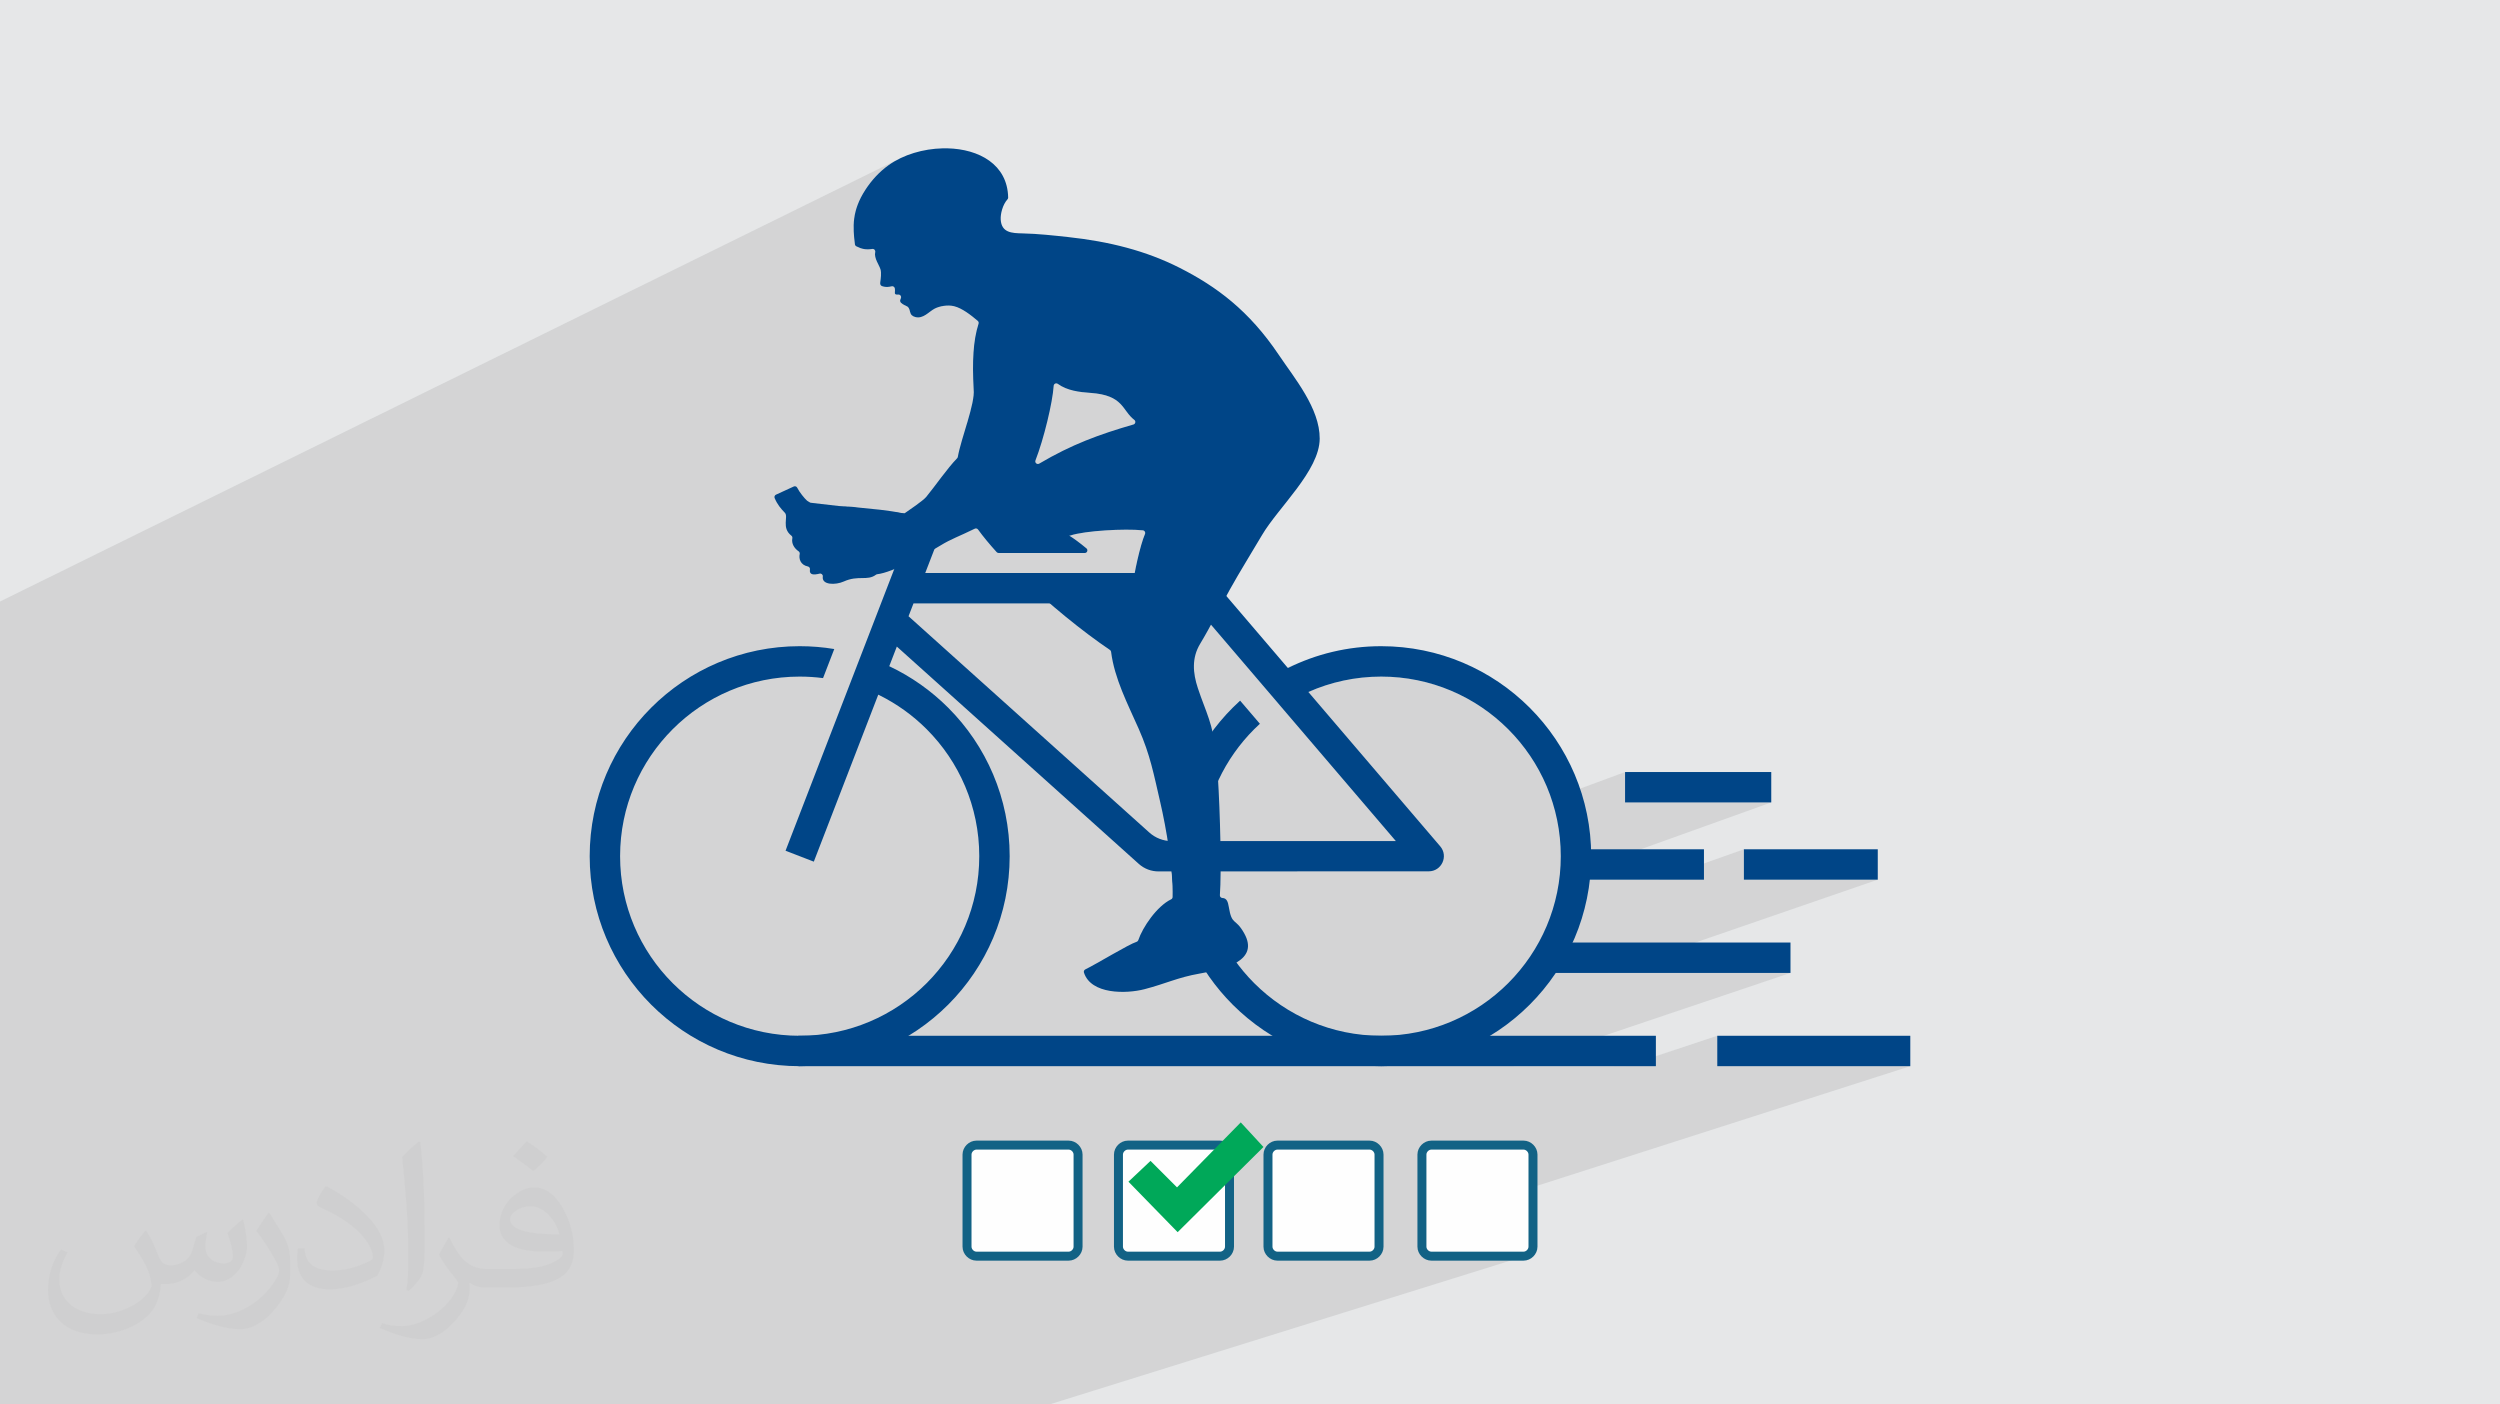
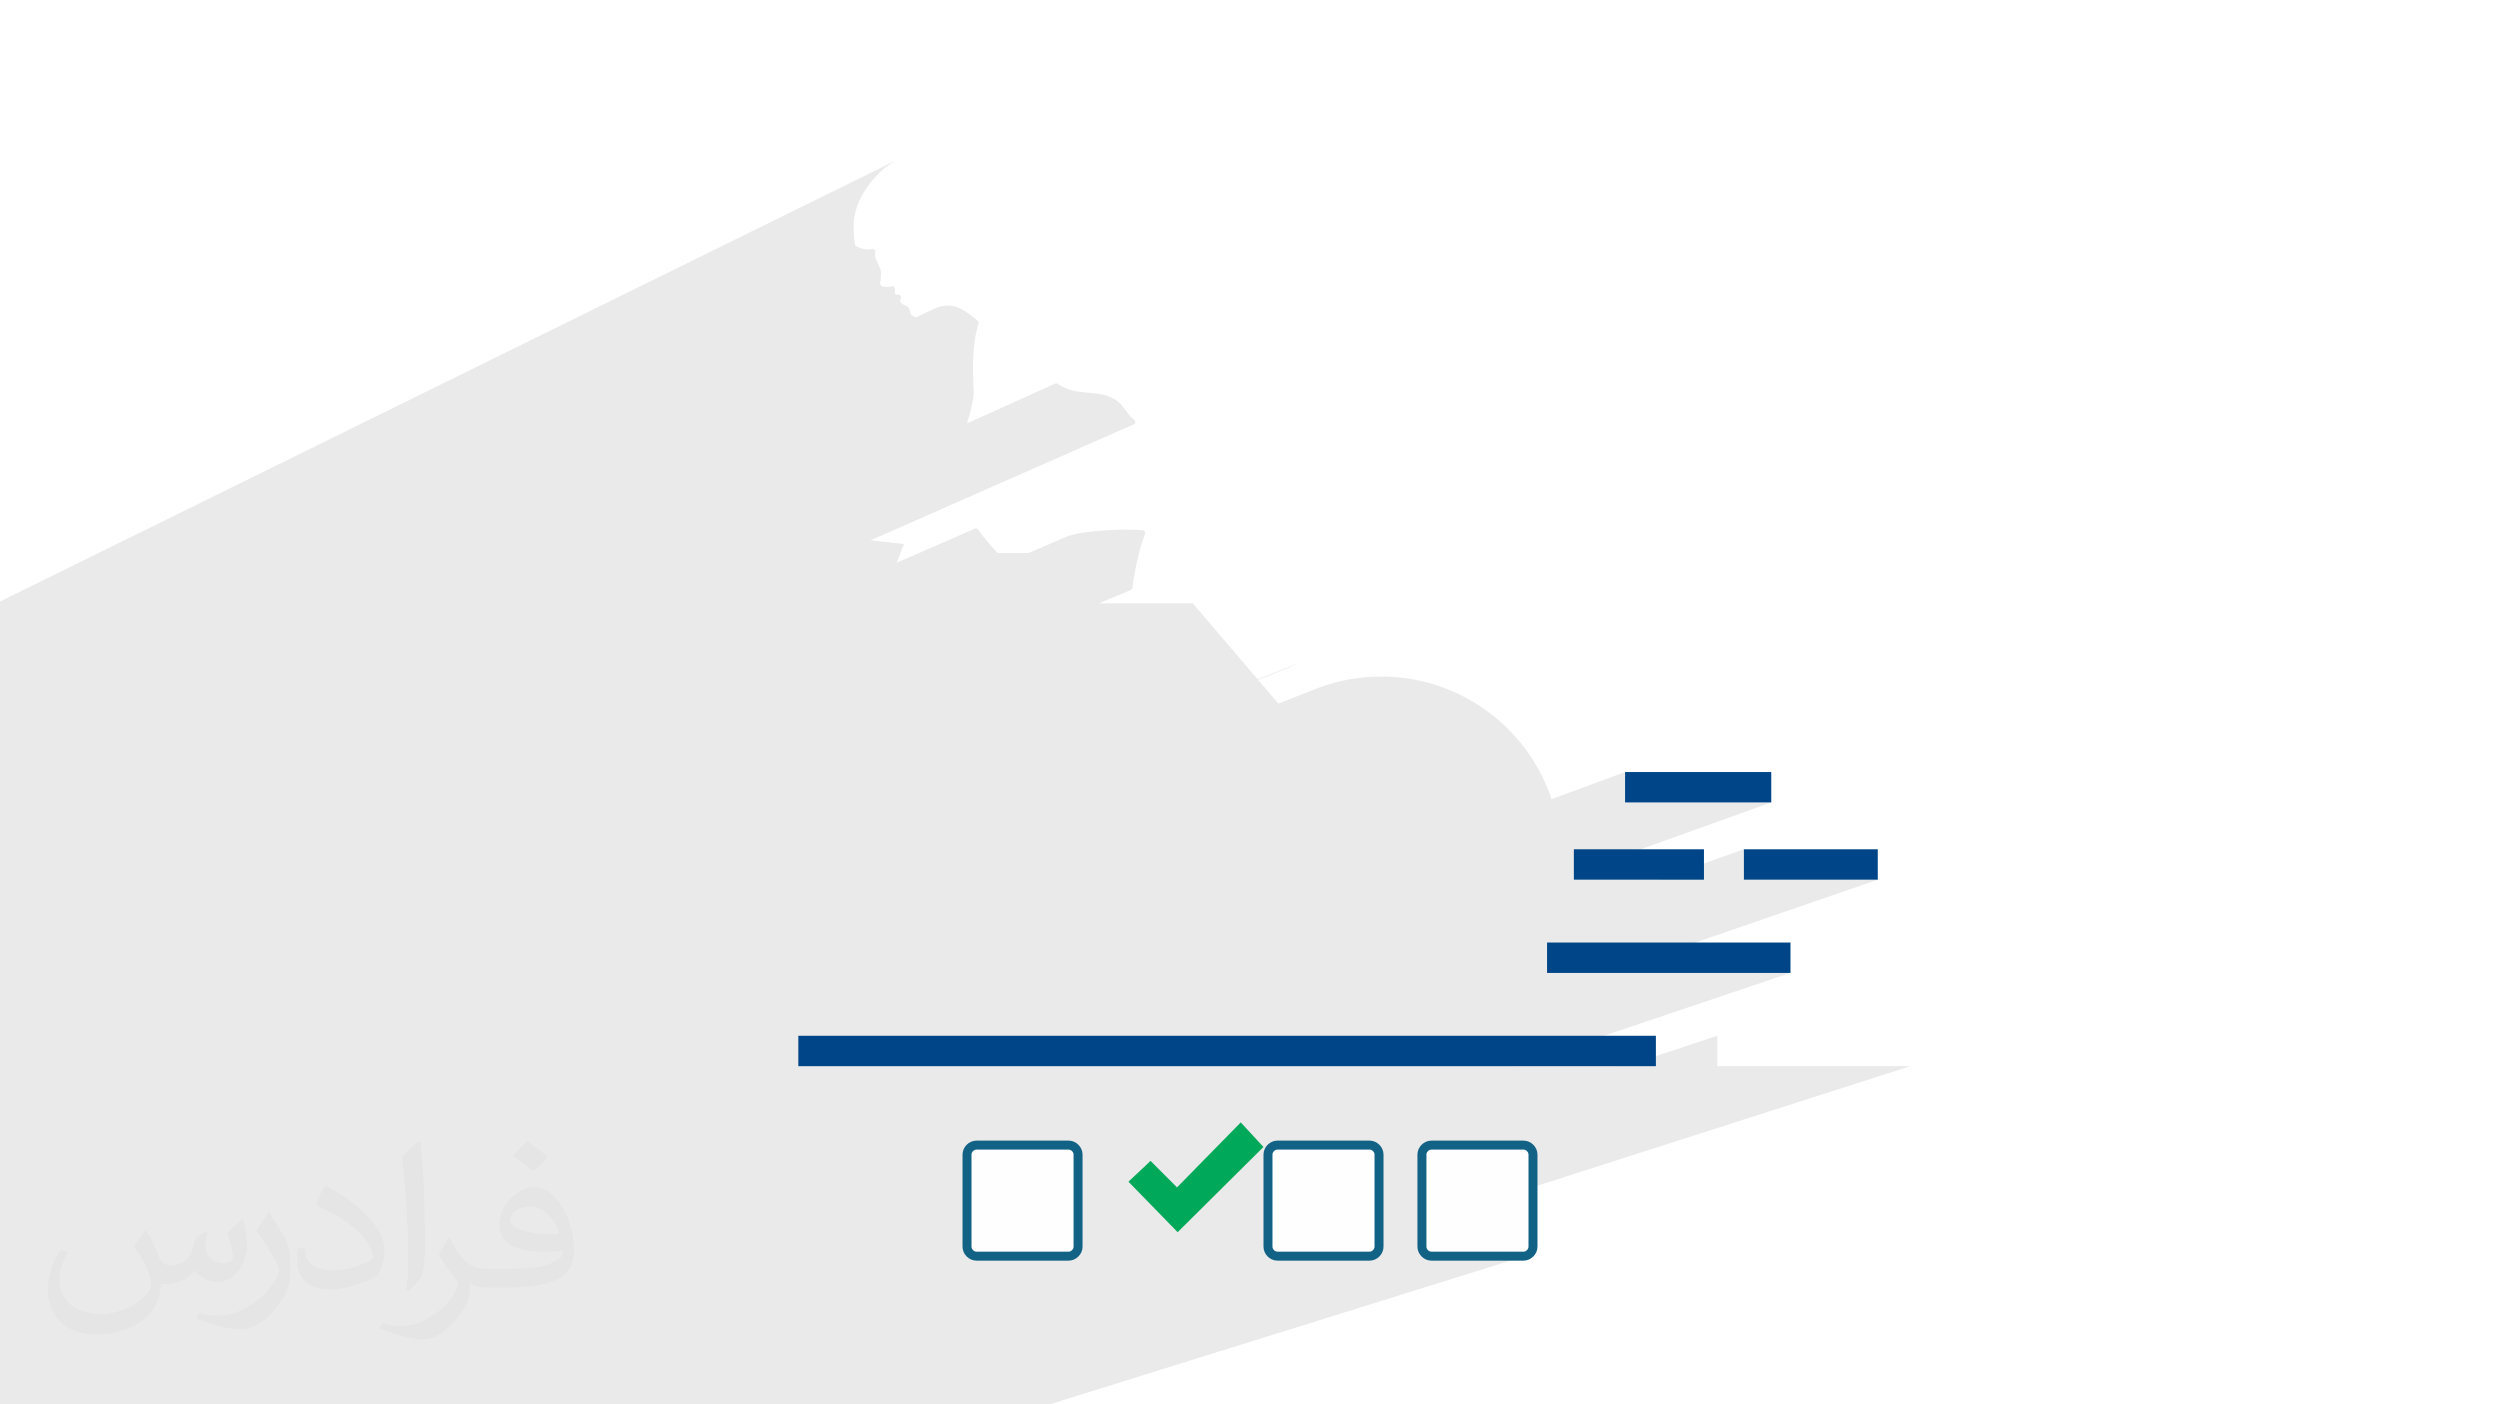
<svg xmlns="http://www.w3.org/2000/svg" xml:space="preserve" width="94.192mm" height="52.917mm" version="1.1" style="shape-rendering:geometricPrecision; text-rendering:geometricPrecision; image-rendering:optimizeQuality; fill-rule:evenodd; clip-rule:evenodd" viewBox="0 0 9419.16 5291.66">
  <defs>
    <style type="text/css">
   
    .str0 {stroke:#126285;stroke-width:33.86;stroke-miterlimit:22.926}
    .fil6 {fill:#004587}
    .fil4 {fill:#00A859}
    .fil0 {fill:#E6E7E8}
    .fil3 {fill:#FEFEFE}
    .fil5 {fill:#004587;fill-rule:nonzero}
    .fil2 {fill:#373435;fill-opacity:0.031}
    .fil1 {fill:#373435;fill-opacity:0.102}
   
  </style>
  </defs>
  <g id="Layer_x0020_1">
-     <polygon class="fil0" points="-0,0 9419.16,0 9419.16,5291.66 -0,5291.66 " />
    <path class="fil1" d="M1338.42 5291.66l-43.7 0 -147.03 0 -29.87 0 -164.13 0 -25.39 0 -38.82 0 -16.07 0 -67.46 0 -140.57 0 -232.56 0 -25.42 0 -239.12 0 -18.22 0 -69.91 0 -27.8 0 -38.78 0 -13.57 0 0 -36.18 0 -3.05 0 -0.01 0 -63.68 0 -7.85 0 -8.51 0 -8.51 0 -27.54 0 -1.87 0 -1.47 0 -0.2 0 -10.73 0 -48.55 0 -31.42 0 -5.52 0 -5.4 0 -14.57 0 -25.9 0 -36.45 0 -16.04 0 -18.7 0 -10.41 0 -18.58 0 -32.42 0 -121.53 0 -17.56 0 -51.79 0 -69.66 0 -1.82 0 -0.83 0 -39.23 0 -44.2 0 -12.95 0 -28.63 0 -10.03 0 -3.9 0 -2.31 0 -58.1 0 -212.61 0 -5.03 0 -7.39 0 -27.42 0 -12.08 0 -124.27 0 -0.19 0 -3.5 0 -1.07 0 -131.1 0 -0.75 0 -23.16 0 -14.25 0 -0.28 0 -5.94 0 -0.74 0 -8.01 0 -12.8 0 -25.1 0 -28.45 0 -1.59 0 -1.53 0 -25.29 0 -16.6 0 -5.52 0 -32.86 0 -56.31 0 -6.8 0 -1.38 0 -0.41 0 -2.12 0 -7.29 0 -14.44 0 -36.73 0 -10.41 0 -14.26 0 -28.06 0 -7.86 0 -5.11 0 -2.62 0 -5.76 0 -3.02 0 -22.94 0 -19.22 0 -3.32 0 -7.32 0 -53.14 0 -9.95 0 -11.23 0 -3.52 0 -0.74 0 -13.99 0 -57.06 0 -19.48 0 -4.64 0 -0.55 0 -39.98 0 -9.41 0 -0.37 0 -51.12 0 -206.51 0 -10.32 0 -84.25 0 -14.51 0 -7.04 0 -2.09 0 -25.33 0 -37.16 0 -21.59 0 -0.14 0 -16.52 0 -12.03 0 -13.83 0 -11.64 0 -10.66 0 -21.08 0 -41.73 0 -65.13 0 -15.31 0 -34.18 0 -8.92 0 -163.85 0 -43.74 0 -3.62 3393.26 -1670.65 -11.76 5.91 -11.39 6.33 -10.99 6.75 -10.55 7.15 -13.08 9.84 -12.47 10.41 -11.85 10.95 -11.26 11.47 -10.68 11.95 -10.1 12.4 -9.55 12.84 -9.01 13.23 -9.07 14.72 -7.84 14.31 -6.67 13.95 -5.6 13.62 -4.59 13.31 -3.65 13.05 -2.81 12.8 -2.02 12.6 -1.33 12.43 -0.69 12.28 -0.15 12.17 0.33 12.1 0.72 12.05 1.05 12.04 1.3 12.05 1.46 12.11 0.22 1.2 0.37 1.15 0.5 1.08 0.62 1.02 0.75 0.93 0.85 0.84 0.95 0.74 1.05 0.62 7.64 3.64 7.33 2.92 7.15 2.21 7.11 1.54 7.21 0.86 7.44 0.22 7.83 -0.42 8.34 -1.04 2.54 -0.07 2.35 0.54 2.09 1.07 1.77 1.52 1.36 1.9 0.9 2.19 0.35 2.41 -0.26 2.54 -0.82 8.62 1.1 8.78 2.52 8.79 3.46 8.64 3.92 8.33 3.9 7.87 3.39 7.23 2.4 6.46 1.24 5.6 0.66 5.99 0.18 6.25 -0.21 6.36 -0.5 6.33 -0.67 6.17 -0.76 5.86 -0.75 5.42 -0.31 4.04 0.28 3.34 0.87 2.72 1.45 2.19 2.05 1.74 2.64 1.37 3.25 1.08 3.84 0.88 3.65 0.57 3.68 0.33 3.67 0.09 3.65 -0.13 3.6 -0.31 3.53 -0.5 3.44 -0.66 3.33 -0.79 2.04 -0.31 2 0.11 1.91 0.51 1.75 0.86 1.55 1.18 1.29 1.48 0.97 1.74 0.61 1.97 0.28 1.63 0.22 1.66 0.15 1.73 0.07 1.82 0 1.95 -0.06 2.1 -0.15 2.28 -0.21 2.49 0.02 2.6 0.58 2.03 1.08 1.51 1.51 1.05 1.88 0.65 2.19 0.3 2.42 0.02 2.59 -0.22 2.81 0.05 2.54 0.77 2.19 1.37 1.74 1.85 1.22 2.24 0.61 2.49 -0.08 2.64 -0.86 2.67 -0.03 0.06 -0.03 0.05 -0.02 0.05 -0.03 0.05 -1.41 3.32 -0.85 3.01 -0.25 2.78 0.39 2.59 1.1 2.48 1.83 2.4 2.61 2.41 3.45 2.46 5.42 3.14 4.75 2.26 4.13 1.89 3.58 2.05 3.1 2.72 2.67 3.89 2.32 5.6 2.02 7.8 1.08 3.9 1.5 3.44 1.92 3 2.32 2.59 2.73 2.2 3.11 1.83 3.49 1.48 3.87 1.17 4.1 0.48 68.27 -32.03 7.56 -3.47 8.42 -2.96 9.08 -2.39 9.52 -1.74 9.77 -1 9.8 -0.2 9.63 0.69 9.25 1.64 11.68 3.62 11.82 5.16 11.83 6.4 11.68 7.34 11.41 7.99 11 8.34 10.45 8.4 9.77 8.17 1.05 1.04 0.87 1.17 0.68 1.26 0.49 1.35 0.28 1.4 0.08 1.44 -0.13 1.46 -0.35 1.44 -3.67 12.36 -3.27 12.65 -2.9 12.98 -2.52 13.31 -2.17 13.69 -1.83 14.08 -1.49 14.5 -1.18 14.95 -0.87 15.42 -0.57 15.91 -0.3 16.44 -0.03 16.98 0.23 17.55 0.47 18.16 0.69 18.77 0.92 19.42 0.52 10.87 -0.75 12.51 -1.85 13.93 -2.82 15.16 -3.64 16.18 -4.3 16.99 -4.82 17.58 -5.18 17.99 -2.15 7.25 332.14 -149.85 2.41 -0.78 2.54 -0.16 2.57 0.55 2.46 1.3 6.76 4.56 6.98 4.12 7.17 3.7 7.34 3.31 7.5 2.93 7.64 2.6 7.77 2.28 7.87 1.99 7.97 1.73 8.03 1.48 8.09 1.28 8.13 1.08 8.14 0.93 8.15 0.79 8.13 0.68 8.1 0.6 21.96 2.19 19.13 3.23 16.57 4.16 14.28 5 12.27 5.72 10.53 6.35 9.07 6.87 7.87 7.29 6.95 7.6 6.29 7.81 5.93 7.91 5.82 7.91 5.99 7.82 6.44 7.6 7.15 7.29 8.14 6.88 2.04 2.07 1.28 2.4 0.56 2.59 -0.13 2.61 -0.81 2.49 -1.45 2.22 -2.06 1.78 -2.64 1.19 -989.43 436.2 124.68 14.36 -13.94 36.1 -13.23 34.3 294.06 -128.25 1.65 -0.63 1.7 -0.32 1.7 -0.03 1.68 0.26 1.6 0.55 1.49 0.82 1.35 1.08 1.16 1.33 7.4 10.02 7.82 10.23 8.23 10.42 8.62 10.59 8.99 10.77 9.35 10.92 9.7 11.05 10.03 11.19 0.74 0.73 0.81 0.65 0.86 0.55 0.91 0.46 0.96 0.37 0.99 0.26 1.02 0.17 1.04 0.05 113.05 0 152.75 -65.62 1.08 0.02 0.74 0.06 0.51 0.05 0.39 0.03 0.38 -0.01 0.46 -0.09 0.67 -0.19 0.97 -0.32 11.11 -3.25 13.13 -3.03 14.89 -2.78 16.38 -2.54 17.61 -2.28 18.58 -2.01 19.28 -1.74 19.71 -1.45 19.89 -1.16 19.8 -0.85 19.45 -0.55 18.83 -0.22 17.95 0.11 16.8 0.45 15.39 0.8 13.72 1.15 2.36 0.54 2.08 1.03 1.74 1.46 1.34 1.79 0.92 2.05 0.43 2.22 -0.11 2.32 -0.68 2.32 -3.46 8.65 -3.55 9.96 -3.6 11.1 -3.62 12.08 -3.61 12.89 -3.56 13.54 -3.49 14.03 -3.37 14.35 -3.24 14.51 -3.07 14.5 -2.86 14.33 -2.62 13.99 -2.36 13.49 -2.05 12.83 -1.73 12 -1.36 11.01 -0.82 3.03 -1.6 2.45 -2.18 1.81 -2.58 1.11 -119.12 49.87 353.86 0 24.01 28.1 23.99 28.08 23.97 28.05 23.94 28.03 23.93 28 23.91 27.98 23.89 27.97 23.88 27.95 23.87 27.94 23.86 27.92 5.33 6.24 174.75 -69.85 -10.34 4.17 -10.27 4.32 -10.2 4.46 -10.12 4.59 -10.04 4.73 -9.97 4.87 -112.05 44.78 16.76 19.61 23.85 27.9 23.84 27.9 12.02 14.08 144.58 -57.17 16.24 -6 16.43 -5.59 16.62 -5.18 16.79 -4.76 16.97 -4.34 17.13 -3.91 17.3 -3.47 17.45 -3.03 17.61 -2.58 17.74 -2.12 17.89 -1.66 18.01 -1.2 18.14 -0.72 18.26 -0.24 17.46 0.22 17.36 0.66 17.24 1.09 17.12 1.52 17 1.95 16.86 2.36 16.73 2.77 16.59 3.18 16.45 3.58 16.29 3.97 16.13 4.37 15.98 4.75 15.8 5.13 15.64 5.51 15.45 5.88 15.27 6.23 15.09 6.6 14.88 6.96 14.69 7.3 14.49 7.64 14.27 7.98 14.06 8.31 13.84 8.64 13.61 8.96 13.39 9.28 13.14 9.58 12.9 9.9 12.66 10.19 12.4 10.49 12.15 10.78 11.88 11.06 11.61 11.34 11.34 11.62 11.06 11.88 10.78 12.15 10.49 12.4 10.2 12.66 9.89 12.9 9.59 13.15 9.27 13.38 8.96 13.61 8.64 13.84 8.32 14.06 7.98 14.28 7.64 14.48 7.3 14.69 6.95 14.89 6.6 15.08 6.24 15.28 5.87 15.45 5.51 15.63 0.73 2.26 277 -102.32 0 114.55 550.82 0 -743.76 266.91 0 24.16 317.29 0 323.36 -114.55 0 114.55 504.39 0 -1019.22 351.32 690.39 0 -745 250.96 79.22 100.36 44.92 0 344.98 -114.56 0 114.56 727.29 0 -891.6 285.77 780.62 988.89 -780.62 -988.89 -948.41 303.99 0 90.34 0.75 6.99 2.15 6.61 3.37 6.04 4.43 5.33 5.32 4.43 6.04 3.37 6.6 2.15 6.98 0.75 347.12 0 7 -0.75 -437.37 136.46 222.87 423.18 -222.87 -423.18 -95.56 29.81 215.54 393.37 -215.54 -393.37 -1260.8 393.37 -4.32 0 -325.94 0 -138.98 0 -75.35 0 -4.36 0 -183.92 0 -142.04 0 -136.84 0 -61.84 0 -4.4 0 -288.3 0 -37.61 0 -50.97 0 -30.38 0 -39.11 0 -14.34 0 -29.03 0 -41.46 0 -4.53 0 -53.03 0 -272.87 0 -15.21 0 -22.82 0 -56.71 0 -11.03 0 -26.99 0 -107.16 0 -134.05 0 -40.61 0 -35.72 0 -79.13 0 -16.38 0 -65.98 0 -63.56 0zm4364.6 -1274.66l377.16 0 -79.22 -100.36 -297.94 100.36z" />
    <path class="fil2" d="M550.85 4636.82c17.98,27.25 29.64,53.44 41.02,82.55 8.46,16.94 12.95,48.16 52.65,48.16 11.63,0 28.32,-3.43 43.13,-11.63 16.66,-8.74 29.36,-21.97 35.99,-42.06l15.87 -53.44 38.63 -19.05 2.64 2.64c-5.28,20.12 -6.6,39.42 -6.6,54.51 0,44.7 38.63,61.65 69.32,61.65 17.98,0 34.14,-8.74 34.14,-25.15 0,-21.16 -8.99,-57.15 -20.65,-89.43 17.98,-17.98 35.99,-35.99 56.62,-50.55l3.17 1.6c8.99,38.1 14.02,75.67 14.02,100.81 0,24.61 -10.85,51.87 -19.84,69.6 -18.52,34.92 -51.33,62.71 -91.01,62.71 -30.15,0 -63.75,-15.09 -86.79,-43.13l-1.32 0c-21.69,27 -55.3,51.33 -109.02,51.33l-16.66 0c-2.64,35.46 -10.31,60.58 -21.97,83.08 -32,62.43 -127,106.63 -216.43,106.63 -124.36,0 -186.79,-71.7 -186.79,-167.21 0,-59 19.3,-113.77 48.95,-152.65l24.33 10.06c-18.52,35.46 -30.96,68.78 -30.96,101.6 0,89.43 72.77,132.03 156.64,132.03 77.8,0 174.09,-49.48 191.57,-106.88 -6.6,-62.71 -30.15,-92.07 -66.14,-149.22 10.85,-19.05 24.87,-38.1 42.34,-58.47l3.17 0 0 0 0 0 -0.02 -0.09zm1434.31 -336.55c26.19,16.41 51.87,35.71 76.99,57.94 -14.02,19.84 -31.5,37.85 -53.19,53.72 -25.15,-20.37 -50.27,-37.85 -75.95,-56.36 17.45,-19.58 34.67,-38.35 52.12,-55.3l0 0 0 0 0 0 0 0 0 0 0.03 0zm13.49 244.48c-42.34,0 -76.99,27.79 -76.99,48.41 0,44.2 84.66,57.94 186,57.4 -12.7,-51.87 -57.15,-105.84 -109.02,-105.84l0.01 0.03zm-95 236.55c55.04,0 103.2,-1.6 139.95,-10.85 41.02,-10.31 75.67,-30.96 75.67,-45.24 0,-3.71 0,-8.2 -1.32,-11.91 -23.01,2.11 -49.48,2.11 -72.49,2.11 -74.6,0 -131.75,-16.94 -154.25,-58.75 -5.56,-11.63 -9.52,-24.61 -9.52,-39.42 0,-40.49 17.45,-79.91 48.16,-107.16 25.65,-22.48 53.97,-36.5 82.8,-36.5 52.12,0 93.65,41.81 122.76,107.7 15.87,35.99 26.72,77.52 26.72,129.92 0,34.92 -9.52,64.29 -31.22,85.98 -40.49,39.17 -115.09,53.97 -229.39,53.97l-51.87 0 0 0 -13.49 0c-28.32,0 -48.69,-5.03 -64.82,-17.45l-2.64 0c0.79,6.6 1.32,12.95 1.32,19.05 0,25.65 -8.46,58.47 -25.65,84.66 -50.8,75.41 -105.84,108.2 -153.47,108.2 -48.16,0 -107.16,-18.52 -160.35,-42.6l9.52 -18.52c17.2,7.14 41.02,11.91 73.81,11.91 85.98,0 198.96,-82.55 212.98,-163.25 -3.17,-6.6 -8.99,-15.34 -17.2,-24.61 -25.15,-29.9 -41.02,-54.76 -55.83,-80.95 12.7,-25.15 24.33,-45.24 35.18,-63.5l4.5 -0.53c36.78,74.88 70.1,117.73 144.45,117.73l11.63 0 0 0 53.97 0 0 0 0 0 0 0 0 0 0 0 0.09 0.01zm-372.54 79.12c6.35,-34.39 6.88,-73.02 6.88,-109.02l0 -53.44c0,-99.75 -12.7,-244.73 -23.01,-339.19 17.98,-19.3 43.13,-42.06 62.97,-57.4l5.82 1.6c13.49,118.8 16.66,256.39 16.66,383.64 0,33.35 -1.32,65.89 -4.5,89.69 -1.85,30.15 -19.3,52.91 -56.62,87.83l-8.2 -3.71zm-383.38 -157.43c1.85,46.84 24.87,83.62 105.31,83.62 50.01,0 92.33,-12.95 139.17,-35.18 8.46,-3.71 12.95,-8.74 12.95,-12.95 0,-29.36 -22.48,-68.25 -60.32,-103.71 -36.78,-33.35 -85.47,-62.71 -130.96,-82.3 -15.62,-6.6 -20.65,-13.49 -20.65,-20.12 0,-13.49 17.98,-41.81 32.82,-62.18l5.03 -0.53c52.12,27.25 110.34,67.74 153.47,112.7 39.17,41.53 63.5,83.62 63.5,129.39 0,33.86 -10.31,65.61 -27,95.25 -57.15,28.83 -118.01,50.8 -178.33,50.8 -73.28,0 -123.29,-34.39 -123.29,-115.09 0,-8.74 0,-22.22 3.17,-39.7l25.15 0 0 0 0 0 0 0 0 0 0 0 -0.02 0zm-132.57 -133.1l45.52 73.56c16.66,27.25 32.28,56.9 32.28,103.71l0 59.79c0,48.41 -30.96,100.28 -80.95,151.61 -39.17,34.67 -73.81,49.48 -105.84,49.48 -47.62,0 -102.13,-14.81 -165.1,-41.81l7.14 -18.52c19.84,5.28 42.85,9.78 71.17,9.78 90.5,-0.53 183.08,-66.67 225.42,-147.37 5.03,-9.27 6.88,-17.98 6.88,-24.08 0,-9.27 -5.03,-19.58 -8.99,-28.83 -23.01,-43.38 -48.69,-83.08 -76.99,-119.86 14.81,-23.29 29.64,-45.77 45.77,-68l3.71 0.53 0 0 0 0 0 0 0 0 0 0 -0.02 0.01z" />
    <g id="_1683180504720">
      <g>
        <path class="fil3 str0" d="M5740.12 4314.36l-347.12 0c-18.98,0 -35.64,16.63 -35.64,35.65l0 347.09c0,19.02 16.66,35.67 35.64,35.67l347.12 0c19.03,0 35.64,-16.65 35.64,-35.67l0 -347.09c0,-19.02 -16.64,-35.65 -35.64,-35.65z" />
        <path class="fil3 str0" d="M5160.1 4314.36l-347.14 0c-19.03,0 -35.61,16.63 -35.61,35.65l0 347.09c0,19.02 16.64,35.67 35.61,35.67l347.14 0c19.03,0 35.61,-16.65 35.61,-35.67l0 -347.09c0,-19.02 -16.65,-35.65 -35.61,-35.65z" />
-         <path class="fil3 str0" d="M4596.68 4314.36l-347.08 0c-18.97,0 -35.63,16.63 -35.63,35.65l0 347.09c0,19.02 16.63,35.67 35.63,35.67l347.08 0c19.04,0 35.68,-16.65 35.68,-35.67l0 -347.09c0,-19.02 -16.64,-35.65 -35.68,-35.65z" />
        <path class="fil3 str0" d="M4026.14 4314.36l-347.08 0c-19.01,0 -35.65,16.63 -35.65,35.65l0 347.09c0,19.02 16.64,35.67 35.65,35.67l347.08 0c18.98,0 35.65,-16.65 35.65,-35.67l0 -347.09c0,-19.02 -16.63,-35.65 -35.65,-35.65z" />
        <polygon class="fil4" points="4674.76,4228.8 4760.3,4321.49 4436.96,4642.41 4251.6,4452.24 4334.78,4373.8 4434.58,4473.62 " />
      </g>
      <g>
-         <path class="fil5" d="M5203.9 2434.63c218.47,0 416.26,88.57 559.45,231.76 143.15,143.16 231.71,340.94 231.71,559.42 0,218.48 -88.56,416.29 -231.71,559.45 -143.19,143.17 -340.98,231.74 -559.45,231.74 -218.47,0 -416.27,-88.57 -559.44,-231.74 -130.54,-130.54 -215.65,-306.47 -229.67,-502.1l-50.24 0.02c-13.44,0 -26.76,-2.44 -39.32,-7.21l0 0c-12.74,-4.84 -24.47,-12 -34.61,-21.1l-911.64 -818.85 -28.58 74.02c82.91,39.15 157.91,92.27 221.99,156.35 143.16,143.16 231.72,340.94 231.72,559.42 0,218.48 -88.56,416.29 -231.72,559.45 -143.18,143.17 -340.98,231.74 -559.44,231.74 -218.48,0 -416.27,-88.57 -559.45,-231.74 -143.16,-143.16 -231.72,-340.97 -231.72,-559.45 0,-218.48 88.56,-416.26 231.72,-559.42 143.18,-143.19 340.97,-231.76 559.45,-231.76 44.38,0 87.93,3.67 130.29,10.71l-42.27 109.53c-28.81,-3.73 -58.19,-5.68 -88.02,-5.68 -186.85,0 -356,75.74 -478.44,198.18 -122.44,122.45 -198.18,291.6 -198.18,478.44 0,186.86 75.74,356.01 198.18,478.45 122.44,122.44 291.59,198.18 478.44,198.18 186.84,0 356.01,-75.74 478.43,-198.18 122.44,-122.44 198.17,-291.59 198.17,-478.45 0,-186.84 -75.73,-355.99 -198.17,-478.44 -52.44,-52.44 -111.58,-94.76 -177.72,-127.84l-4.64 -2.27 -242.82 629.14 -106.51 -41.16c148.64,-385.14 297.3,-770.27 445.94,-1155.38l-424.24 -48.85 12.99 -113.67 497.61 57.29 73.39 8.45 -26.61 68.97 -52.78 136.73 1060.35 0 17.2 20.14 288.78 337.97c105.89,-52.65 225.29,-82.26 351.58,-82.26zm-789.15 734.43c13.89,-195.86 99.05,-372.02 229.71,-502.67 9.09,-9.11 18.42,-17.96 27.91,-26.61l74.46 87.14 1.91 -1.75c-7.94,7.2 -15.71,14.62 -23.28,22.2 -109.91,109.91 -182.17,257.46 -195.82,421.64l729.39 -0.22c-256.94,-300.71 -508.84,-595.52 -765.1,-895.45l-1052.17 0 -18.73 48.5 907.18 814.82c23.22,20.86 53.33,32.4 84.54,32.4l0 0zm114.94 114.06c13.75,163.99 85.97,311.34 195.77,421.14 122.44,122.44 291.59,198.18 478.44,198.18 186.84,0 356.01,-75.74 478.43,-198.18 122.45,-122.44 198.18,-291.59 198.18,-478.45 0,-186.84 -75.73,-355.99 -198.18,-478.44 -122.42,-122.44 -291.59,-198.18 -478.43,-198.18 -97.69,0 -190.55,20.72 -274.45,58l496.85 581.47 0 0c31.67,37.06 5.35,94.19 -43.38,94.21l-0.02 0 -853.21 0.25z" />
-         <path class="fil6" d="M3915.51 1746.74c123,-72.57 225.3,-109.73 354.87,-147.44 7.8,-2.26 9.68,-12.43 3.21,-17.35 -46.54,-35.39 -39.23,-92.92 -164.39,-101.63 -43.08,-3.01 -88.29,-8.49 -123.77,-34.06 -6.3,-4.54 -15.11,-0.34 -15.59,7.4 -3.86,62.03 -37.15,200.74 -68.57,281.02 -3.42,8.75 6.16,16.84 14.24,12.06zm-345.71 -1187.85l-18.2 0c-72.97,1.7 -147.96,23.65 -203.03,62.89 -35.73,25.46 -64.7,57.29 -88,93.09 -51.8,79.6 -47.69,140.83 -39.56,205.59 0.4,3.25 2.4,6.09 5.31,7.58 20.92,10.67 37,13.51 60.05,9.93 6.96,-1.08 12.67,5.22 11.1,12.1 -5.15,22.62 15.21,48.69 19.87,64.72 4.18,14.29 1.07,34.25 -0.81,47.98 -1.6,11.78 3.02,15.21 14.07,17.36 9.69,1.88 19.85,0.89 28.55,-1.4 5.45,-1.42 11.04,2.02 12.12,7.54 0.85,4.32 0.97,8.71 0.3,15.66 -0.75,7.76 5.18,8.78 12.27,7.94 7.79,-0.92 13.57,7.01 10.17,14.08 -0.04,0.08 -0.07,0.14 -0.11,0.21 -4.46,9.3 -3.47,14.76 6.87,21.45 15.42,10 22.94,5.13 27.99,29.35 2.3,11.03 9.22,16.91 20.02,19.61 29.77,7.42 50.15,-19.89 72.37,-31.55 18.82,-9.85 49.06,-15.16 73.03,-9.43 30.85,7.36 64.63,34.22 89.64,55.42 3.05,2.59 4.19,6.74 2.97,10.56 -20.64,65.18 -23.93,141.82 -18.49,247.17 6.4,53.25 -47.46,185.11 -59.53,254.6 -0.34,1.99 -1.26,3.81 -2.66,5.25 -38.15,39.31 -82.07,103.97 -116.54,145.79 -11.56,14.03 -64.93,50.11 -82.65,62.45 -67.99,-13.77 -114.93,-16.52 -171.9,-22.5 -2.39,-0.24 -21.35,-3.03 -39.53,-3.68 -17.01,-0.63 -33.34,0.84 -34.82,0.89 -51.76,1.54 -80.27,7.42 -119.77,-23.03 -0.21,-0.15 -0.41,-0.32 -0.61,-0.5 -9.26,-8.17 -28.74,-32.02 -36.67,-48.45 -2.33,-4.81 -8.11,-6.82 -12.97,-4.59l-67.09 30.82c-4.85,2.23 -7.05,7.92 -4.98,12.83 10.41,24.64 23.13,39.37 38.48,55.32 14.44,15.03 -13.93,56.43 24.66,86.37 2.92,2.26 4.26,6.01 3.55,9.62 -4.06,20.8 7.78,38.28 23.72,49.33 3.29,2.28 4.85,6.32 3.98,10.23 -3.71,16.75 2.14,41.06 30.88,46.78 5.18,1.02 8.54,6.03 7.71,11.24 -3.34,21.09 13.98,21.27 36.31,15.73 6.69,-1.66 13.17,3.99 12.12,10.81 -5,32.55 48.11,32.74 79.12,18.78 55.14,-24.83 88.72,-0.99 121.18,-25.47 1.39,-1.05 3.06,-1.7 4.8,-1.9 57.57,-6.59 181.59,-73.55 237.86,-108.07 41.06,-25.18 68.78,-33.67 129.57,-63.38 4.31,-2.1 9.52,-0.83 12.33,3.06 19.17,26.44 42.96,55.2 70.14,85.19 1.88,2.06 4.54,3.24 7.33,3.24l324.62 0c9.27,0 13.42,-11.6 6.28,-17.49 -24.99,-20.65 -47.98,-37.83 -65.1,-48.13 3.42,0 2.11,0.59 5.2,-0.45 53.4,-17.95 204.28,-26.48 272.52,-19.35 6.65,0.69 10.72,7.59 8.08,13.73 -18.2,42.36 -41.32,147.49 -47.55,203.26 -0.98,8.83 -12.29,11.95 -17.65,4.86 -12.73,-16.85 -30.7,-36.97 -51.24,-58.01 -1.86,-1.9 -4.41,-2.97 -7.07,-2.97l-335.25 0c-8.87,0 -13.26,10.82 -6.86,16.97 103.74,99.78 228.25,201.61 333.6,272.9 2.36,1.6 3.89,4.12 4.25,6.95 12.72,101.12 62.62,196.32 104.14,290.33 43.38,98.14 56.92,172.3 80.73,274.85 23.26,100.21 49.74,255.15 46.9,358.75 -0.11,3.72 -2.29,7.05 -5.65,8.68 -53.87,26.04 -107.59,105.67 -123.57,153.72 -1.01,3.04 -3.4,5.39 -6.46,6.34 -29.94,9.3 -150.47,83.13 -193.25,103.96 -4.42,2.15 -6.6,7.21 -5.1,11.88 26.58,82.96 159.61,80.47 228.14,62.65 80.67,-21 125.22,-44.37 207.66,-58.82 96.87,-16.96 225.6,-48.63 168.1,-151.48 -34.38,-61.52 -46.16,-26.61 -58.47,-101.19 -2.76,-16.7 -7.23,-31.63 -23.47,-32.05 -5.71,-0.16 -10.19,-4.89 -9.78,-10.58 6.37,-88.22 1.39,-305.24 -7.85,-451.04 -1.78,-28 -3.71,-53.39 -5.77,-74.72 -11.72,-122.6 -39.01,-162.29 -69.48,-254.64 -18.76,-56.87 -23.45,-113.34 8.55,-166.48 40.92,-67.86 74.28,-136.72 112.24,-205 38.23,-68.74 81.08,-136.94 121.01,-204.85 61.04,-103.84 216.8,-242.73 217.38,-363.2 0.59,-114.3 -94.71,-227.52 -154.68,-316.65 -111.71,-166.04 -233.8,-256.52 -372.85,-327.09 -126.65,-64.26 -265.41,-99.26 -420.12,-115.97 -55.16,-5.94 -113.03,-12.51 -172.3,-13.82 -39.86,-0.89 -78.56,-2.34 -81.87,-51.54 -1.46,-21.62 7.39,-56.92 25.49,-76.77 1.67,-1.84 2.61,-4.25 2.57,-6.74 -2.38,-125.22 -110.35,-182.62 -228.59,-185.41z" />
        <polygon class="fil5" points="3007.86,4017 6238.8,4017 6238.8,3902.44 3007.86,3902.44 " />
-         <polygon class="fil5" points="6470.08,4017 7197.37,4017 7197.37,3902.44 6470.08,3902.44 " />
        <polygon class="fil5" points="5828.81,3665.68 6745.96,3665.68 6745.96,3551.13 5828.81,3551.13 " />
        <polygon class="fil5" points="5929.75,3314.36 6419.92,3314.36 6419.92,3199.81 5929.75,3199.81 " />
        <polygon class="fil5" points="6122.69,3023.29 6673.51,3023.29 6673.51,2908.74 6122.69,2908.74 " />
        <polygon class="fil5" points="6570.4,3314.36 7074.79,3314.36 7074.79,3199.81 6570.4,3199.81 " />
      </g>
    </g>
  </g>
</svg>